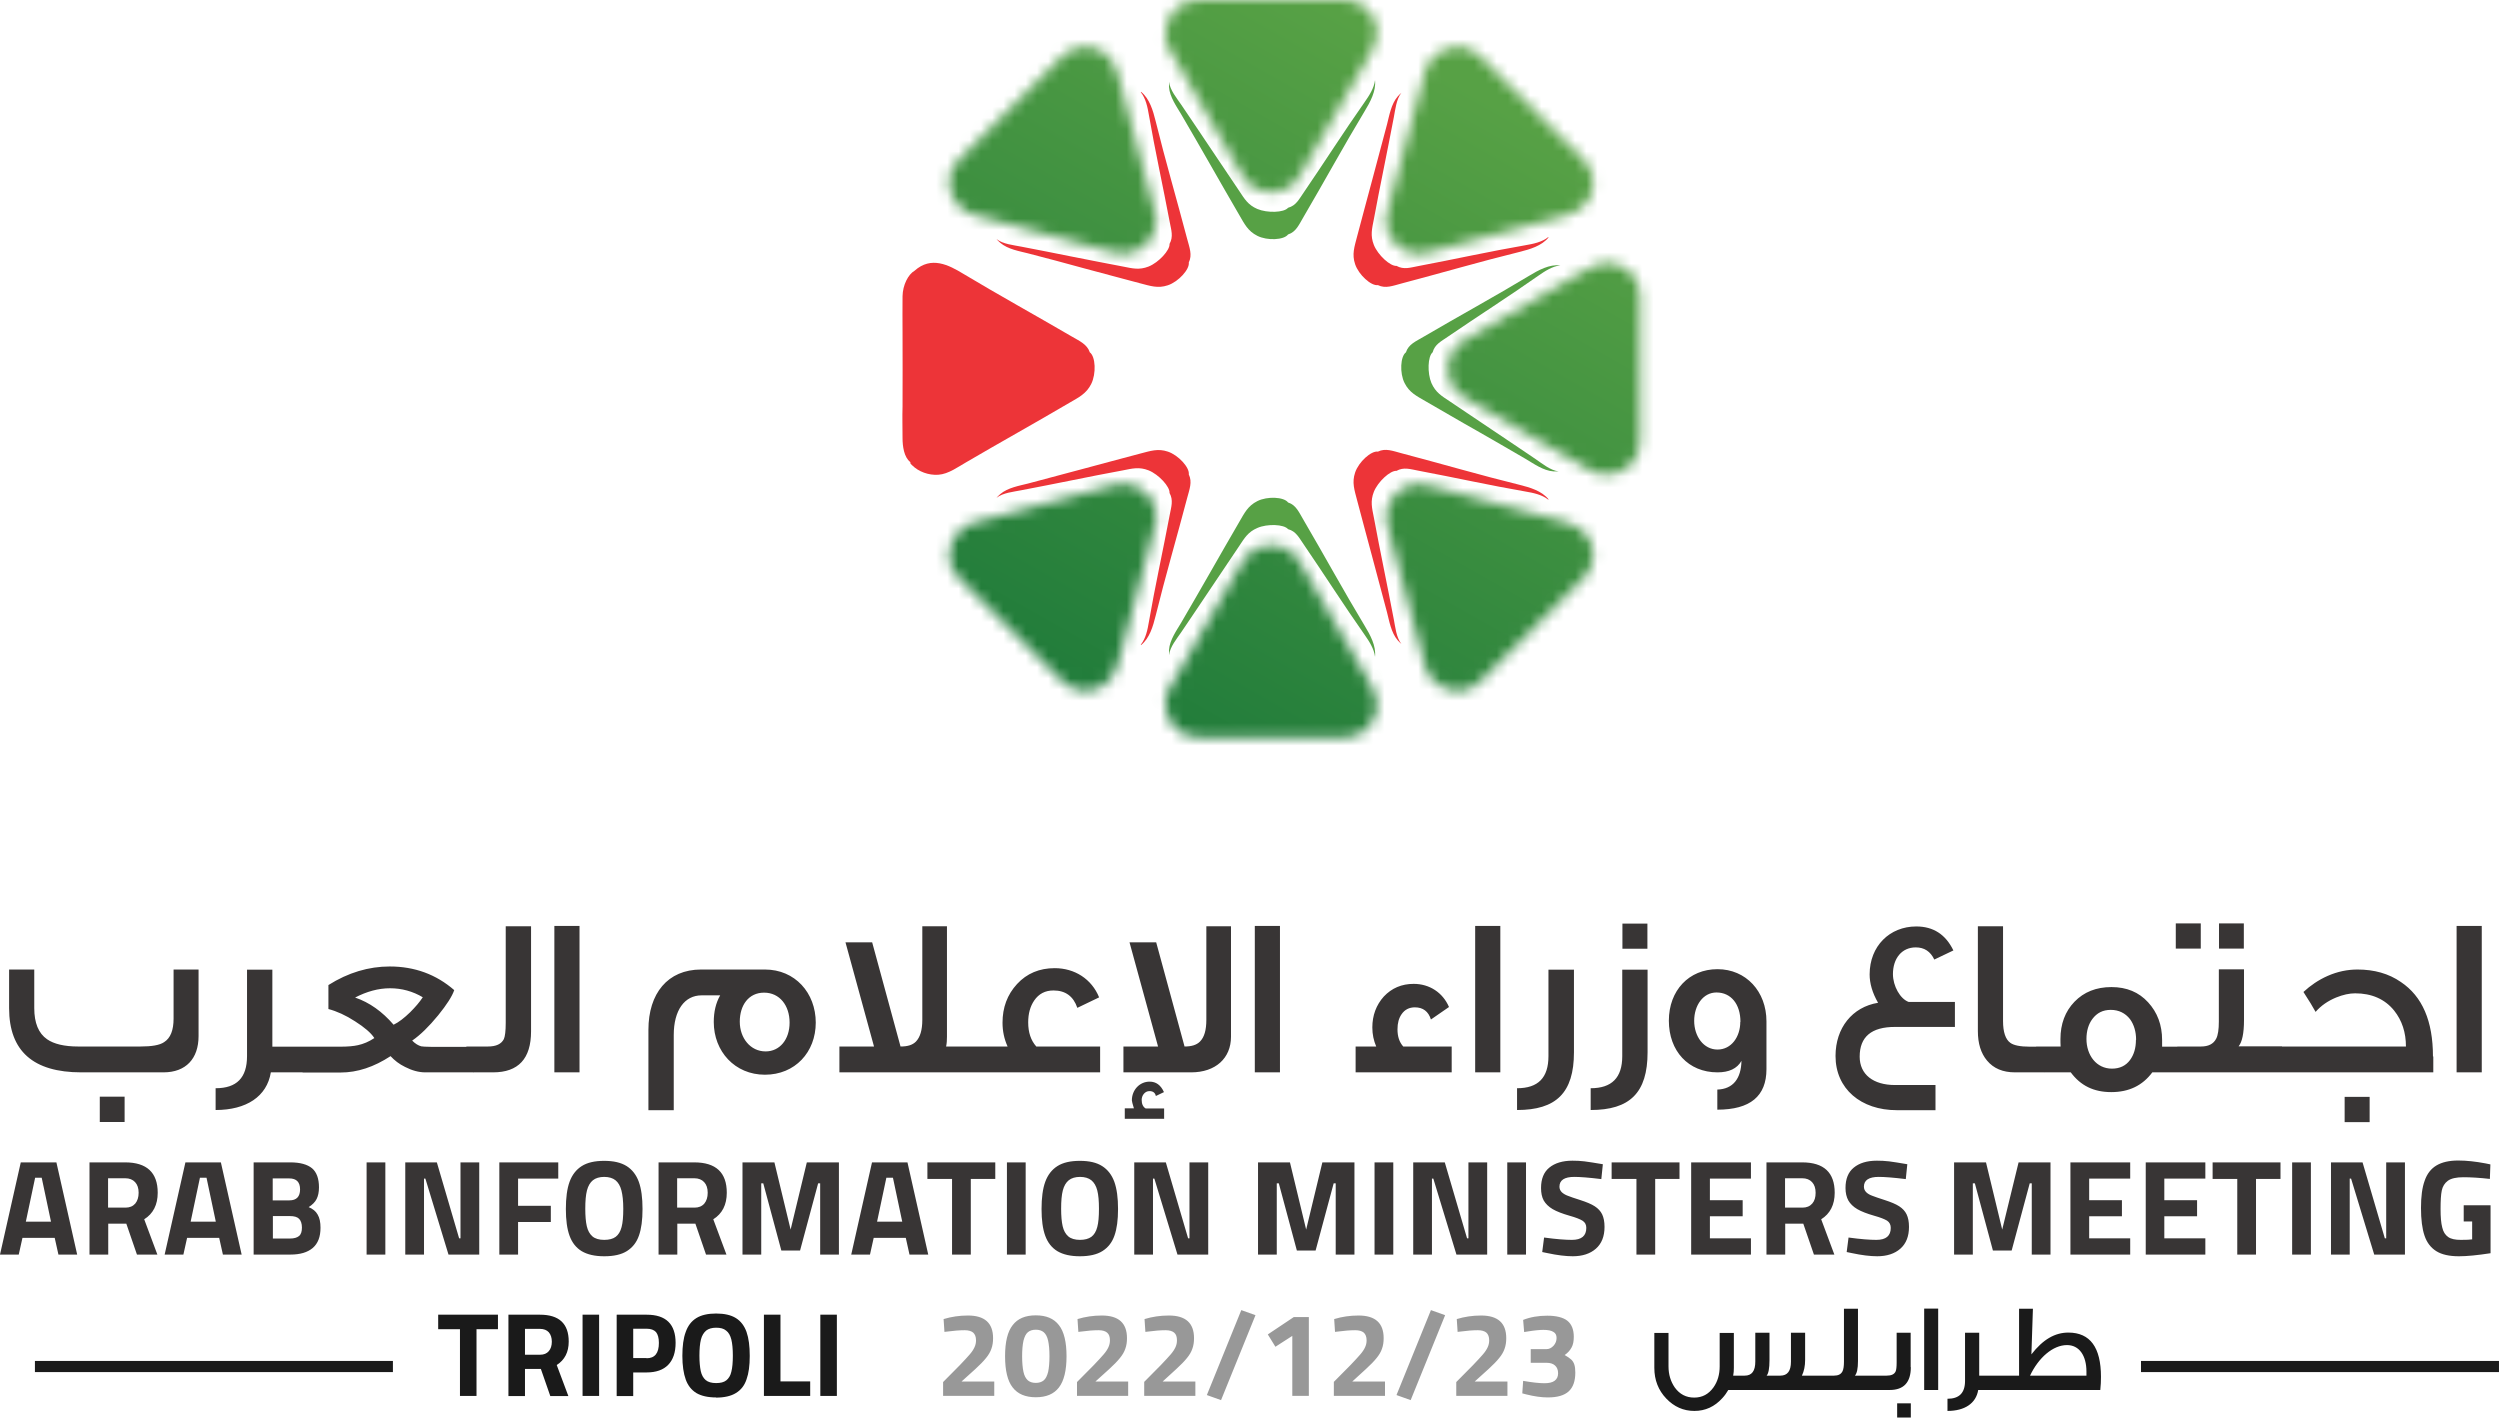
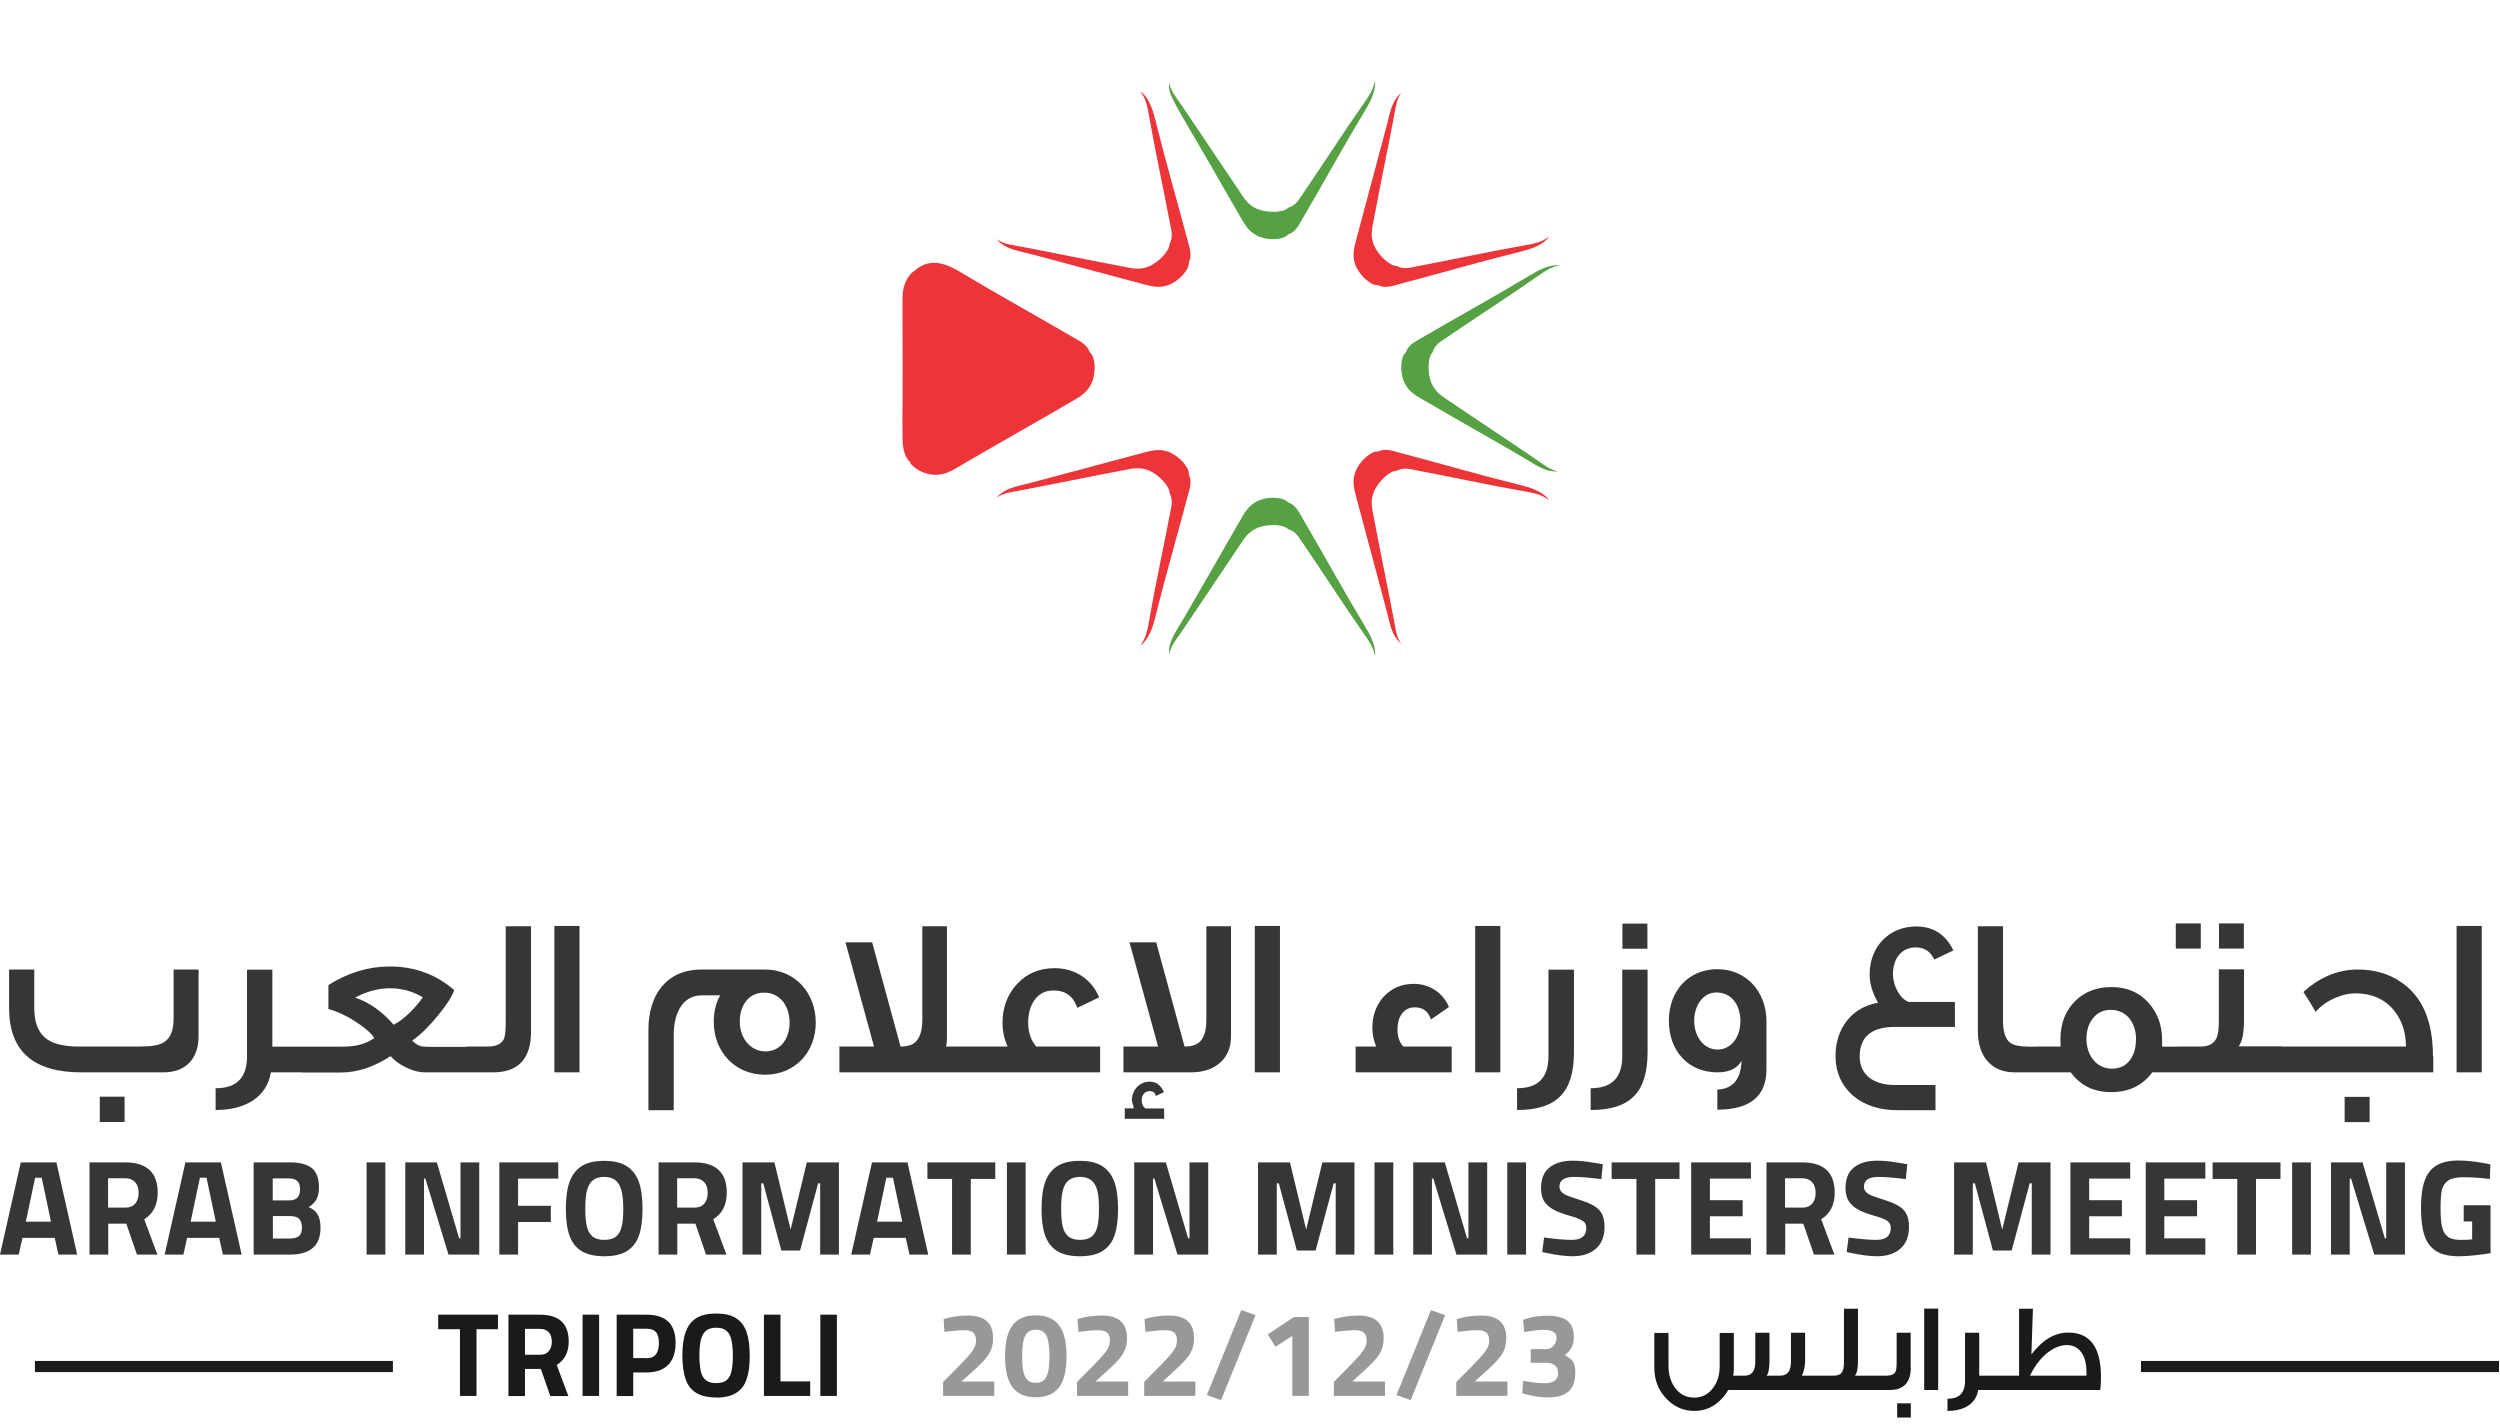
<svg xmlns="http://www.w3.org/2000/svg" width="223" height="127" viewBox="0 0 223 127" fill="none">
  <path d="M221.373 95.654H219.129V82.595H221.373V95.654ZM217.05 94.238V95.654H202.831V93.349H214.61C214.61 92.099 214.264 91.03 213.556 90.141C212.727 89.117 211.552 88.605 210.076 88.605C209.564 88.605 209.007 88.725 208.374 88.981C207.651 89.282 207.033 89.704 206.551 90.261C206.326 89.84 205.964 89.252 205.467 88.484C206.1 87.897 206.808 87.415 207.621 87.053C208.51 86.662 209.398 86.481 210.287 86.481C211.778 86.481 213.074 86.842 214.158 87.595C216.071 88.876 217.02 91.075 217.02 94.238M211.372 100.097H209.142V97.838H211.372V100.097ZM203.554 95.654H194.215V93.349H196.324C196.987 93.349 197.439 93.123 197.68 92.656C197.845 92.355 197.921 91.828 197.921 91.12V86.466H200.165V90.984C200.165 92.174 199.999 92.943 199.683 93.334H203.554V95.639V95.654ZM200.15 84.613H197.936V82.369H200.15V84.613ZM196.309 84.613H194.08V82.369H196.309V84.613ZM190.54 92.747C190.54 92.039 190.359 91.406 189.998 90.909C189.576 90.367 188.989 90.081 188.281 90.081C187.573 90.081 187.045 90.352 186.639 90.894C186.292 91.361 186.112 91.963 186.112 92.671C186.112 94.132 187 95.323 188.386 95.323C189.079 95.323 189.621 95.066 189.998 94.554C190.344 94.087 190.525 93.485 190.525 92.762M194.878 95.654H191.986C191.112 96.829 189.907 97.416 188.326 97.416C186.744 97.416 185.584 96.829 184.711 95.654H181.623V93.349H183.807C183.792 93.123 183.792 92.912 183.792 92.686C183.792 91.331 184.214 90.216 185.042 89.358C185.886 88.484 186.985 88.047 188.341 88.047C189.696 88.047 190.781 88.499 191.609 89.403C192.438 90.307 192.86 91.421 192.86 92.777V93.364H194.878V95.669V95.654ZM182.391 95.654H179.74C178.656 95.654 177.827 95.307 177.24 94.6C176.698 93.952 176.426 93.078 176.426 91.979V82.625H178.671V91.075C178.671 92.069 178.897 92.717 179.318 93.018C179.62 93.244 180.207 93.364 181.051 93.364H182.376V95.669L182.391 95.654ZM174.363 91.602H169.031C166.922 91.602 165.883 92.491 165.883 94.253C165.883 95.835 167.088 96.784 169.031 96.784H172.646V99.028H169.196C166.003 99.028 163.729 97.13 163.729 94.193C163.729 91.692 165.22 89.825 167.524 89.448C167.012 88.559 166.771 87.716 166.771 86.918C166.771 84.387 168.564 82.64 170.929 82.64C172.45 82.64 173.549 83.348 174.242 84.779L172.54 85.592C172.194 84.869 171.652 84.507 170.883 84.507C169.633 84.507 168.85 85.502 168.85 86.887C168.85 87.957 169.498 89.102 170.251 89.373H174.378V91.617L174.363 91.602ZM155.248 91.15C155.248 89.569 154.405 88.529 153.11 88.529C151.92 88.529 151.121 89.674 151.121 91.06C151.121 92.445 151.965 93.62 153.2 93.62C154.435 93.62 155.233 92.491 155.233 91.15M157.568 95.368C157.568 97.778 156.122 98.983 153.185 98.983V97.19C154.601 97.145 155.309 96.196 155.339 94.63C154.947 95.323 154.224 95.654 153.2 95.654C150.594 95.654 148.862 93.741 148.862 91.045C148.862 88.349 150.654 86.451 153.2 86.451C155.745 86.451 157.568 88.439 157.568 91.105V95.368ZM146.964 86.481V93.861C146.964 97.492 145.367 99.013 141.888 99.013V97.07C143.771 97.07 144.705 96.136 144.705 94.208V86.496H146.964V86.481ZM146.949 84.628H144.72V82.384H146.949V84.628ZM140.397 86.481V93.861C140.397 97.492 138.8 99.013 135.321 99.013V97.07C137.203 97.07 138.122 96.136 138.122 94.208V86.496H140.382L140.397 86.481ZM133.829 95.654H131.585V82.595H133.829V95.654ZM129.491 95.654H120.921V93.349H122.758C122.533 92.822 122.412 92.265 122.412 91.647C122.412 90.578 122.758 89.644 123.436 88.891C124.144 88.138 125.033 87.761 126.102 87.761C127.503 87.761 128.693 88.529 129.25 89.825L127.639 90.939C127.413 90.216 126.931 89.855 126.208 89.855C125.711 89.855 125.304 90.051 125.018 90.472C124.777 90.819 124.656 91.256 124.656 91.813C124.656 92.461 124.822 92.958 125.169 93.349H129.491V95.654ZM114.173 95.654H111.929V82.595H114.173V95.654ZM103.825 99.796H100.33V98.862H101.144C101.023 98.471 100.963 98.23 100.963 98.154C100.963 97.205 101.671 96.482 102.545 96.482C103.117 96.482 103.539 96.784 103.825 97.416L103.102 97.763C103.042 97.461 102.831 97.326 102.529 97.326C102.123 97.326 101.837 97.717 101.837 98.109C101.837 98.471 101.957 98.742 102.198 98.877H103.84V99.811L103.825 99.796ZM109.805 82.625V92.476C109.805 94.389 108.434 95.654 106.25 95.654H100.21V93.349H103.298L100.752 84.056H103.132L105.662 93.349C106.28 93.349 106.732 93.214 107.033 92.912C107.425 92.521 107.606 91.888 107.606 90.969V82.625H109.805ZM98.131 95.654H86.94V93.349H89.877C89.576 92.686 89.425 91.979 89.425 91.225C89.425 89.87 89.847 88.725 90.72 87.776C91.594 86.827 92.724 86.36 94.079 86.36C95.857 86.36 97.378 87.324 98.041 88.966L96.098 89.9C95.751 88.876 95.043 88.349 93.974 88.349C93.221 88.349 92.663 88.65 92.257 89.237C91.895 89.764 91.715 90.412 91.715 91.195C91.715 92.099 91.956 92.807 92.438 93.349H98.131V95.654ZM87.542 95.654H74.875V93.349H77.962L75.417 84.056H77.797L80.327 93.349C80.96 93.349 81.397 93.214 81.698 92.912C82.075 92.521 82.27 91.888 82.27 90.969V82.625H84.469V92.476C84.469 92.777 84.454 93.063 84.394 93.349H87.542V95.654ZM70.431 91.21C70.431 89.689 69.543 88.544 68.157 88.544C66.771 88.544 65.988 89.674 65.988 91.135C65.988 92.596 66.937 93.786 68.292 93.786C69.558 93.786 70.431 92.717 70.431 91.225M72.766 91.21C72.766 93.861 70.913 95.865 68.232 95.865C65.551 95.865 63.668 93.786 63.668 91.165C63.668 90.261 63.849 89.463 64.24 88.785H62.584C61.062 88.785 60.098 90.111 60.098 92.325V99.028H57.839V91.858C57.839 88.62 59.556 86.481 62.538 86.481H68.232C70.913 86.481 72.766 88.559 72.766 91.225M51.693 95.654H49.449V82.595H51.693V95.654ZM47.37 91.994C47.37 94.434 46.241 95.654 43.981 95.654H41.601V93.349H43.514C44.267 93.349 44.719 93.123 44.945 92.686C45.051 92.445 45.111 91.963 45.111 91.225V82.625H47.37V91.994ZM37.73 88.966C36.827 88.424 35.833 88.153 34.793 88.153C33.754 88.153 32.715 88.439 31.675 88.981C32.956 89.418 34.1 90.231 35.109 91.406C35.576 91.18 36.058 90.804 36.586 90.292C37.053 89.825 37.429 89.388 37.715 88.951M42.234 95.654H37.926C37.354 95.654 36.751 95.488 36.134 95.172C35.606 94.916 35.185 94.584 34.838 94.208C33.362 95.172 31.886 95.669 30.38 95.669H26.991V93.364H30.35C31.012 93.364 31.54 93.319 31.931 93.229C32.413 93.123 32.895 92.927 33.392 92.596C33.091 92.129 32.504 91.632 31.675 91.105C30.847 90.563 30.033 90.201 29.295 90.005V87.867C31.058 86.752 32.895 86.21 34.763 86.21C36.992 86.21 38.905 86.918 40.517 88.318C40.336 88.861 39.854 89.614 39.086 90.563C38.258 91.572 37.489 92.325 36.766 92.822C37.053 93.108 37.309 93.259 37.58 93.334C37.685 93.349 37.986 93.379 38.468 93.379H42.264V95.684L42.234 95.654ZM27.774 95.654H24.159C23.812 97.808 21.975 99.013 19.233 99.013V97.07C21.116 97.07 22.035 96.136 22.035 94.208V86.496H24.294V93.364H27.774V95.669V95.654ZM11.115 100.082H8.901V97.823H11.115V100.082ZM17.712 86.481V92.415C17.712 94.434 16.582 95.654 14.579 95.654H7.244C2.966 95.654 0.812 93.756 0.812 89.93V86.481H3.056V89.93C3.056 91.24 3.433 92.174 4.201 92.702C4.804 93.123 5.737 93.349 6.973 93.349H12.516C13.54 93.349 14.248 93.229 14.639 92.958C15.212 92.596 15.483 91.888 15.483 90.864V86.481H17.697H17.712Z" fill="#383535" />
  <path d="M219.326 112.059C218.482 112.059 217.805 111.908 217.323 111.607C216.841 111.305 216.479 110.854 216.268 110.221C216.057 109.603 215.952 108.775 215.952 107.751C215.952 106.726 216.057 105.928 216.283 105.311C216.494 104.693 216.856 104.241 217.338 103.955C217.82 103.669 218.467 103.518 219.266 103.518C220.019 103.518 220.832 103.608 221.706 103.774L222.143 103.864L222.097 105.16C221.164 105.054 220.365 105.009 219.733 105.009C219.1 105.009 218.633 105.115 218.347 105.326C218.061 105.536 217.88 105.838 217.805 106.199C217.729 106.561 217.699 107.118 217.699 107.841C217.699 108.564 217.744 109.106 217.85 109.498C217.94 109.89 218.121 110.161 218.377 110.341C218.633 110.522 219.01 110.597 219.507 110.597C220.004 110.597 220.32 110.582 220.516 110.552V108.956H219.763V107.51H222.158V111.787C220.983 111.968 220.049 112.059 219.356 112.059M214.521 103.684V111.908H211.78L209.716 105.13H209.595V111.908H207.924V103.684H210.74L212.728 110.462H212.849V103.684H214.521ZM204.459 103.684H206.131V111.908H204.459V103.684ZM199.564 105.16H197.365V103.684H203.42V105.16H201.236V111.908H199.564V105.16ZM193.057 105.13V107.058H195.979V108.489H193.057V110.462H196.717V111.908H191.4V103.684H196.717V105.13H193.057ZM186.354 105.13V107.058H189.276V108.489H186.354V110.462H190.014V111.908H184.682V103.684H190.014V105.13H186.354ZM182.905 103.684V111.908H181.233V105.551H181.052L179.44 111.546H177.768L176.157 105.551H175.976V111.908H174.304V103.684H177.151L178.597 109.679L180.058 103.684H182.905ZM167.466 112.059C166.833 112.059 166.065 111.968 165.161 111.772L164.724 111.682L164.89 110.387C165.974 110.537 166.803 110.597 167.375 110.597C168.234 110.597 168.655 110.236 168.655 109.528C168.655 109.242 168.55 109.031 168.324 108.88C168.098 108.745 167.722 108.594 167.179 108.444C166.547 108.263 166.035 108.067 165.673 107.856C165.312 107.645 165.04 107.374 164.875 107.088C164.709 106.787 164.619 106.41 164.619 105.973C164.619 105.16 164.86 104.557 165.357 104.151C165.854 103.744 166.532 103.533 167.42 103.533C167.767 103.533 168.128 103.548 168.505 103.593C168.881 103.639 169.424 103.729 170.132 103.849L169.996 105.175C168.896 105.039 168.083 104.979 167.586 104.979C166.712 104.979 166.261 105.265 166.261 105.853C166.261 106.049 166.336 106.214 166.471 106.35C166.607 106.485 166.803 106.591 167.014 106.666C167.24 106.757 167.601 106.877 168.113 107.043C168.671 107.223 169.107 107.404 169.409 107.6C169.71 107.796 169.936 108.037 170.071 108.323C170.207 108.609 170.282 108.971 170.282 109.438C170.282 110.281 170.026 110.929 169.514 111.381C169.002 111.833 168.309 112.059 167.435 112.059M160.778 107.721C161.154 107.721 161.44 107.6 161.651 107.359C161.862 107.118 161.953 106.802 161.953 106.395C161.953 105.988 161.847 105.672 161.636 105.446C161.425 105.22 161.139 105.1 160.748 105.1H159.226V107.721H160.778ZM157.554 103.684H160.748C162.691 103.684 163.655 104.588 163.655 106.395C163.655 107.464 163.248 108.263 162.45 108.76L163.625 111.908H161.802L160.853 109.151H159.241V111.908H157.569V103.684H157.554ZM152.523 105.13V107.058H155.446V108.489H152.523V110.462H156.184V111.908H150.852V103.684H156.184V105.13H152.523ZM145.956 105.16H143.757V103.684H149.812V105.16H147.643V111.908H145.971V105.16H145.956ZM140.308 112.059C139.675 112.059 138.907 111.968 138.003 111.772L137.566 111.682L137.732 110.387C138.817 110.537 139.645 110.597 140.217 110.597C141.076 110.597 141.498 110.236 141.498 109.528C141.498 109.242 141.392 109.031 141.151 108.88C140.925 108.745 140.549 108.594 140.006 108.444C139.374 108.263 138.862 108.067 138.5 107.856C138.139 107.645 137.868 107.374 137.702 107.088C137.536 106.787 137.461 106.41 137.461 105.973C137.461 105.16 137.702 104.557 138.199 104.151C138.696 103.744 139.389 103.533 140.263 103.533C140.609 103.533 140.97 103.548 141.332 103.593C141.709 103.639 142.251 103.729 142.974 103.849L142.838 105.175C141.739 105.039 140.925 104.979 140.428 104.979C139.555 104.979 139.103 105.265 139.103 105.853C139.103 106.049 139.178 106.214 139.314 106.35C139.464 106.485 139.645 106.591 139.856 106.666C140.067 106.757 140.443 106.877 140.955 107.043C141.513 107.223 141.95 107.404 142.251 107.6C142.552 107.796 142.778 108.037 142.914 108.323C143.049 108.609 143.124 108.971 143.124 109.438C143.124 110.281 142.868 110.929 142.356 111.381C141.844 111.833 141.151 112.059 140.278 112.059M134.448 103.684H136.12V111.908H134.448V103.684ZM132.656 103.684V111.908H129.915L127.851 105.13H127.73V111.908H126.059V103.684H128.875L130.863 110.462H130.984V103.684H132.656ZM122.609 103.684H124.281V111.908H122.609V103.684ZM120.817 103.684V111.908H119.145V105.551H118.964L117.352 111.546H115.68L114.069 105.551H113.888V111.908H112.216V103.684H115.063L116.509 109.679L117.955 103.684H120.802H120.817ZM107.773 103.684V111.908H105.031L102.968 105.13H102.847V111.908H101.175V103.684H103.992L105.98 110.462H106.101V103.684H107.773ZM96.325 110.597C96.762 110.597 97.093 110.507 97.349 110.326C97.59 110.146 97.771 109.859 97.876 109.453C97.982 109.061 98.027 108.519 98.027 107.826C98.027 107.133 97.982 106.591 97.876 106.184C97.771 105.777 97.59 105.476 97.349 105.28C97.108 105.085 96.762 104.979 96.34 104.979C95.918 104.979 95.572 105.085 95.331 105.28C95.09 105.476 94.909 105.777 94.804 106.184C94.698 106.591 94.653 107.133 94.653 107.826C94.653 108.459 94.698 108.986 94.789 109.377C94.879 109.769 95.045 110.07 95.286 110.281C95.527 110.492 95.888 110.597 96.34 110.597M96.325 112.059C95.497 112.059 94.834 111.908 94.322 111.607C93.825 111.305 93.463 110.854 93.237 110.236C93.011 109.618 92.906 108.82 92.906 107.841C92.906 106.862 93.011 106.034 93.237 105.416C93.463 104.798 93.825 104.331 94.322 104.015C94.819 103.699 95.482 103.548 96.325 103.548C97.169 103.548 97.816 103.699 98.313 104.015C98.81 104.331 99.172 104.798 99.398 105.416C99.624 106.049 99.729 106.847 99.729 107.841C99.729 108.835 99.624 109.603 99.413 110.206C99.202 110.823 98.841 111.275 98.343 111.592C97.846 111.908 97.169 112.059 96.325 112.059ZM89.818 103.684H91.49V111.908H89.818V103.684ZM84.923 105.16H82.724V103.684H88.779V105.16H86.595V111.908H84.923V105.16ZM79.651 105.054H79.063L78.235 108.971H80.479L79.651 105.054ZM80.811 110.417H77.934L77.602 111.908H75.93L77.783 103.684H80.946L82.799 111.908H81.127L80.796 110.417H80.811ZM74.831 103.684V111.908H73.159V105.551H72.978L71.366 111.546H69.695L68.083 105.551H67.902V111.908H66.23V103.684H69.077L70.523 109.679L71.969 103.684H74.816H74.831ZM61.952 107.721C62.329 107.721 62.615 107.6 62.826 107.359C63.022 107.118 63.127 106.802 63.127 106.395C63.127 105.988 63.022 105.672 62.811 105.446C62.6 105.22 62.314 105.1 61.922 105.1H60.401V107.721H61.952ZM58.729 103.684H61.922C63.865 103.684 64.829 104.588 64.829 106.395C64.829 107.464 64.423 108.263 63.624 108.76L64.799 111.908H62.977L62.028 109.151H60.416V111.908H58.744V103.684H58.729ZM53.894 110.597C54.331 110.597 54.677 110.507 54.918 110.326C55.159 110.146 55.34 109.859 55.445 109.453C55.551 109.061 55.596 108.519 55.596 107.826C55.596 107.133 55.536 106.591 55.43 106.184C55.325 105.777 55.144 105.476 54.903 105.28C54.662 105.085 54.316 104.979 53.894 104.979C53.472 104.979 53.126 105.085 52.885 105.28C52.644 105.476 52.463 105.777 52.358 106.184C52.252 106.591 52.207 107.133 52.207 107.826C52.207 108.459 52.252 108.986 52.342 109.377C52.433 109.769 52.599 110.07 52.84 110.281C53.081 110.492 53.442 110.597 53.894 110.597ZM53.894 112.059C53.065 112.059 52.403 111.908 51.891 111.607C51.393 111.305 51.032 110.854 50.806 110.236C50.58 109.618 50.475 108.82 50.475 107.841C50.475 106.862 50.58 106.034 50.806 105.416C51.032 104.798 51.393 104.331 51.891 104.015C52.388 103.699 53.05 103.548 53.894 103.548C54.737 103.548 55.385 103.699 55.897 104.015C56.394 104.331 56.756 104.798 56.982 105.416C57.208 106.049 57.313 106.847 57.313 107.841C57.313 108.835 57.208 109.603 56.997 110.206C56.786 110.823 56.424 111.275 55.927 111.592C55.43 111.908 54.752 112.059 53.909 112.059M46.212 105.13V107.555H49.134V109.001H46.212V111.908H44.54V103.684H49.797V105.13H46.212ZM42.748 103.684V111.908H40.006L37.943 105.13H37.822V111.908H36.15V103.684H38.967L40.955 110.462H41.076V103.684H42.748ZM32.701 103.684H34.373V111.908H32.701V103.684ZM25.862 110.477C26.224 110.477 26.495 110.402 26.676 110.251C26.857 110.1 26.932 109.844 26.932 109.498C26.932 109.151 26.841 108.88 26.676 108.715C26.51 108.549 26.239 108.474 25.862 108.474H24.341V110.477H25.862ZM25.817 107.073C26.45 107.073 26.766 106.741 26.766 106.094C26.766 105.446 26.45 105.115 25.802 105.115H24.326V107.073H25.817ZM22.669 103.684H25.892C26.766 103.684 27.414 103.864 27.836 104.211C28.242 104.557 28.453 105.13 28.453 105.913C28.453 106.335 28.378 106.681 28.242 106.952C28.107 107.223 27.866 107.464 27.534 107.675C27.896 107.826 28.167 108.037 28.333 108.338C28.513 108.639 28.589 109.031 28.589 109.513C28.589 110.326 28.363 110.914 27.896 111.32C27.429 111.712 26.781 111.908 25.908 111.908H22.624V103.684H22.669ZM18.422 105.054H17.834L17.006 108.971H19.25L18.422 105.054ZM19.566 110.417H16.689L16.358 111.908H14.686L16.539 103.684H19.702L21.555 111.908H19.883L19.551 110.417H19.566ZM11.191 107.721C11.568 107.721 11.854 107.6 12.065 107.359C12.261 107.118 12.366 106.802 12.366 106.395C12.366 105.988 12.261 105.672 12.05 105.446C11.839 105.22 11.553 105.1 11.161 105.1H9.64V107.721H11.191ZM7.968 103.684H11.161C13.089 103.684 14.068 104.588 14.068 106.395C14.068 107.464 13.662 108.263 12.863 108.76L14.038 111.908H12.216L11.267 109.151H9.655V111.908H7.983V103.684H7.968ZM3.72 105.054H3.133L2.305 108.971H4.549L3.72 105.054ZM4.88 110.417H2.003L1.672 111.908H0L1.853 103.684H5.031L6.884 111.908H5.212L4.88 110.417Z" fill="#383535" />
  <path d="M186.111 122.707V122.345C186.111 120.914 185.463 119.981 184.379 119.981C183.114 119.981 181.833 121.11 181.08 122.707H186.111ZM187.346 123.987H178.037V122.707H180.101V116.742H181.336L181.201 120.809C182.24 119.468 183.309 118.866 184.499 118.866C186.442 118.866 187.406 120.191 187.406 122.812C187.406 123.189 187.391 123.565 187.346 123.987ZM178.459 123.987H176.456C176.26 125.192 175.236 125.855 173.715 125.855V124.77C174.754 124.77 175.281 124.258 175.281 123.174V118.881H176.546V122.707H178.474V123.987H178.459ZM172.886 123.987H171.636V116.727H172.886V123.987ZM170.446 126.442H169.226V125.177H170.446V126.442ZM170.446 121.954C170.446 123.309 169.813 123.987 168.563 123.987H167.343V122.707H168.292C168.714 122.707 168.97 122.586 169.09 122.33C169.151 122.195 169.181 121.924 169.181 121.517V118.881H170.431V121.954H170.446ZM167.569 123.987H162.418V122.707H163.592C163.969 122.707 164.21 122.586 164.346 122.33C164.436 122.165 164.481 121.863 164.481 121.472V116.742H165.731V121.412C165.731 122.074 165.641 122.496 165.46 122.707H167.569V123.987ZM162.689 123.987H154.163C154.013 124.243 153.847 124.484 153.636 124.71C152.943 125.478 152.115 125.855 151.136 125.855C150.157 125.855 149.328 125.478 148.635 124.755C147.927 124.017 147.566 123.099 147.566 122.014V118.896H148.831V121.878C148.831 122.617 149.027 123.234 149.388 123.761C149.825 124.364 150.398 124.665 151.121 124.665C151.844 124.665 152.401 124.364 152.838 123.761C153.214 123.234 153.395 122.601 153.395 121.878V118.896H154.66V122.014C154.66 122.255 154.645 122.481 154.6 122.707H155.624C156.272 122.707 156.573 122.285 156.573 121.457V118.881H157.839V121.336C157.839 122.059 157.748 122.526 157.583 122.707H158.803C159.45 122.707 159.752 122.285 159.752 121.472V118.881H161.017V121.306C161.017 121.833 160.926 122.3 160.731 122.707H162.644V123.987H162.689Z" fill="#1A1A1A" />
  <path d="M73.173 117.271H74.649V124.516H73.173V117.271ZM72.269 123.221V124.516H68.142V117.271H69.618V123.221H72.269ZM63.879 123.371C64.271 123.371 64.572 123.296 64.783 123.13C64.994 122.965 65.159 122.709 65.235 122.362C65.325 122.016 65.37 121.534 65.37 120.931C65.37 120.329 65.325 119.847 65.235 119.485C65.144 119.124 64.994 118.853 64.768 118.687C64.557 118.506 64.256 118.431 63.879 118.431C63.503 118.431 63.201 118.521 62.99 118.687C62.78 118.868 62.614 119.124 62.523 119.485C62.433 119.847 62.388 120.329 62.388 120.931C62.388 121.488 62.433 121.94 62.508 122.302C62.584 122.648 62.734 122.919 62.945 123.1C63.156 123.281 63.472 123.371 63.879 123.371ZM63.879 124.652C63.141 124.652 62.554 124.516 62.117 124.26C61.68 123.989 61.364 123.597 61.168 123.055C60.972 122.513 60.867 121.805 60.867 120.946C60.867 120.088 60.957 119.365 61.168 118.807C61.364 118.25 61.68 117.843 62.117 117.572C62.554 117.301 63.141 117.166 63.879 117.166C64.617 117.166 65.205 117.301 65.641 117.572C66.078 117.843 66.395 118.265 66.59 118.807C66.786 119.365 66.877 120.073 66.877 120.946C66.877 121.82 66.786 122.498 66.59 123.04C66.41 123.582 66.093 123.989 65.641 124.26C65.205 124.531 64.602 124.667 63.864 124.667M57.673 121.157C58.411 121.157 58.773 120.705 58.773 119.786C58.773 119.35 58.683 119.033 58.517 118.822C58.336 118.627 58.065 118.521 57.673 118.521H56.483V121.142H57.673V121.157ZM55.022 117.271H57.688C59.406 117.271 60.264 118.114 60.264 119.786C60.264 120.645 60.038 121.293 59.601 121.745C59.165 122.196 58.517 122.422 57.673 122.422H56.483V124.531H55.007V117.286L55.022 117.271ZM51.965 117.271H53.441V124.516H51.965V117.271ZM48.184 120.841C48.515 120.841 48.771 120.735 48.952 120.524C49.133 120.314 49.223 120.027 49.223 119.681C49.223 119.335 49.133 119.048 48.952 118.837C48.771 118.642 48.515 118.536 48.169 118.536H46.828V120.841H48.199H48.184ZM45.352 117.271H48.169C49.871 117.271 50.73 118.069 50.73 119.666C50.73 120.615 50.368 121.308 49.66 121.76L50.699 124.531H49.088L48.244 122.106H46.828V124.531H45.352V117.286V117.271ZM41.029 118.566H39.086V117.271H44.418V118.566H42.505V124.516H41.029V118.566Z" fill="#1A1A1A" />
  <path d="M138.048 124.65C137.49 124.65 136.858 124.559 136.135 124.379L135.788 124.288L135.864 123.174C136.647 123.309 137.28 123.384 137.762 123.384C138.183 123.384 138.485 123.309 138.68 123.158C138.876 123.008 138.982 122.797 138.982 122.496C138.982 122.194 138.891 121.969 138.71 121.803C138.53 121.637 138.274 121.562 137.957 121.562H136.541V120.342H137.957C138.183 120.342 138.394 120.236 138.575 120.041C138.756 119.845 138.846 119.604 138.846 119.348C138.846 119.092 138.756 118.911 138.56 118.805C138.379 118.685 138.078 118.625 137.671 118.625C137.34 118.625 136.858 118.67 136.225 118.775L135.954 118.82L135.864 117.736C136.511 117.48 137.234 117.359 138.018 117.359C138.801 117.359 139.433 117.51 139.81 117.811C140.187 118.113 140.382 118.595 140.382 119.242C140.382 119.634 140.322 119.95 140.187 120.191C140.051 120.447 139.855 120.673 139.569 120.869C139.81 121.005 140.006 121.14 140.141 121.261C140.277 121.381 140.367 121.532 140.428 121.712C140.488 121.893 140.518 122.134 140.518 122.435C140.518 123.189 140.322 123.746 139.931 124.107C139.539 124.469 138.921 124.65 138.078 124.65M129.899 123.279L131.405 121.758C131.797 121.351 132.083 121.035 132.279 120.809C132.475 120.583 132.61 120.372 132.701 120.176C132.791 119.98 132.836 119.784 132.836 119.559C132.836 119.242 132.746 119.016 132.58 118.866C132.414 118.73 132.158 118.655 131.827 118.655C131.36 118.655 130.833 118.7 130.275 118.775L130.019 118.805L129.944 117.661C130.637 117.45 131.36 117.344 132.113 117.344C133.604 117.344 134.357 118.007 134.357 119.363C134.357 119.724 134.312 120.025 134.207 120.312C134.116 120.583 133.951 120.869 133.725 121.14C133.499 121.426 133.183 121.743 132.776 122.119L131.541 123.234H134.463V124.514H129.899V123.264V123.279ZM124.567 124.439L127.64 116.862L128.905 117.314L125.832 124.891L124.567 124.439ZM118.963 123.279L120.47 121.758C120.861 121.351 121.148 121.035 121.343 120.809C121.539 120.583 121.675 120.372 121.765 120.176C121.855 119.98 121.901 119.784 121.901 119.559C121.901 119.242 121.81 119.016 121.645 118.866C121.479 118.73 121.223 118.655 120.891 118.655C120.425 118.655 119.897 118.7 119.34 118.775L119.084 118.805L119.009 117.661C119.702 117.45 120.425 117.344 121.178 117.344C122.669 117.344 123.422 118.007 123.422 119.363C123.422 119.724 123.377 120.025 123.271 120.312C123.181 120.583 123.015 120.869 122.789 121.14C122.563 121.426 122.247 121.743 121.84 122.119L120.62 123.234H123.542V124.514H118.979V123.264L118.963 123.279ZM115.288 119.152L113.767 120.131L113.089 119.031L115.409 117.48H116.749V124.514H115.273V119.137L115.288 119.152ZM107.651 124.439L110.724 116.862L111.99 117.314L108.917 124.891L107.651 124.439ZM102.048 123.279L103.554 121.758C103.946 121.351 104.232 121.035 104.428 120.809C104.624 120.583 104.759 120.372 104.85 120.176C104.94 119.98 104.985 119.784 104.985 119.559C104.985 119.242 104.91 119.016 104.729 118.866C104.564 118.73 104.308 118.655 103.976 118.655C103.509 118.655 102.982 118.7 102.425 118.775L102.169 118.805L102.093 117.661C102.786 117.45 103.509 117.344 104.262 117.344C105.754 117.344 106.507 118.007 106.507 119.363C106.507 119.724 106.462 120.025 106.356 120.312C106.266 120.583 106.1 120.869 105.874 121.14C105.648 121.426 105.332 121.743 104.925 122.119L103.705 123.234H106.627V124.514H102.063V123.264L102.048 123.279ZM96.068 123.279L97.575 121.758C97.966 121.351 98.252 121.035 98.448 120.809C98.644 120.583 98.78 120.372 98.87 120.176C98.96 119.98 99.006 119.784 99.006 119.559C99.006 119.242 98.93 119.016 98.749 118.866C98.584 118.73 98.328 118.655 97.996 118.655C97.529 118.655 97.002 118.7 96.445 118.775L96.189 118.805L96.114 117.661C96.806 117.45 97.529 117.344 98.283 117.344C99.774 117.344 100.527 118.007 100.527 119.363C100.527 119.724 100.482 120.025 100.376 120.312C100.286 120.583 100.12 120.869 99.894 121.14C99.668 121.426 99.352 121.743 98.945 122.119L97.71 123.234H100.632V124.514H96.068V123.264V123.279ZM92.393 123.354C92.679 123.354 92.92 123.279 93.101 123.128C93.282 122.978 93.402 122.722 93.493 122.375C93.568 122.029 93.613 121.562 93.613 120.974C93.613 120.387 93.568 119.935 93.493 119.589C93.417 119.242 93.282 118.986 93.101 118.835C92.92 118.685 92.694 118.61 92.393 118.61C92.092 118.61 91.866 118.685 91.685 118.835C91.504 118.986 91.384 119.242 91.294 119.589C91.218 119.935 91.173 120.402 91.173 120.974C91.173 121.547 91.218 122.029 91.294 122.375C91.369 122.722 91.504 122.963 91.685 123.128C91.866 123.279 92.092 123.354 92.393 123.354ZM92.393 124.635C91.474 124.635 90.781 124.348 90.33 123.761C89.878 123.189 89.652 122.255 89.652 120.974C89.652 119.694 89.878 118.775 90.33 118.203C90.781 117.615 91.459 117.329 92.393 117.329C93.327 117.329 94.005 117.615 94.457 118.203C94.909 118.775 95.135 119.709 95.135 120.974C95.135 122.24 94.909 123.174 94.457 123.761C94.005 124.348 93.327 124.635 92.393 124.635ZM84.124 123.279L85.63 121.758C86.022 121.351 86.308 121.035 86.504 120.809C86.7 120.583 86.835 120.372 86.925 120.176C87.016 119.98 87.061 119.784 87.061 119.559C87.061 119.242 86.971 119.016 86.805 118.866C86.639 118.73 86.383 118.655 86.052 118.655C85.585 118.655 85.073 118.7 84.5 118.775L84.244 118.805L84.169 117.661C84.862 117.45 85.585 117.344 86.338 117.344C87.829 117.344 88.582 118.007 88.582 119.363C88.582 119.724 88.537 120.025 88.432 120.312C88.341 120.583 88.176 120.869 87.95 121.14C87.724 121.426 87.407 121.743 87.001 122.119L85.766 123.234H88.688V124.514H84.124V123.264V123.279Z" fill="#989898" />
  <path d="M222.909 121.396H190.977V122.39H222.909V121.396Z" fill="#1A1A1A" />
  <path d="M35.048 121.396H3.115V122.39H35.048V121.396Z" fill="#1A1A1A" />
  <path fill-rule="evenodd" clip-rule="evenodd" d="M139.177 23.671C138.198 23.565 137.234 24.093 136.39 24.605C133.423 26.397 130.064 28.235 127.006 30.027C126.298 30.449 125.636 30.705 125.41 31.428C124.913 31.79 124.837 33.281 125.289 34.169C125.711 35.013 126.344 35.314 127.172 35.796C128.678 36.655 130.139 37.528 131.676 38.387C133.182 39.245 134.628 40.089 136.134 40.963C136.797 41.354 137.671 41.987 138.559 42.047C138.71 42.047 138.876 42.047 139.026 42.047C138.288 41.957 137.55 41.339 136.993 40.963C135.712 40.104 134.462 39.245 133.167 38.387C131.856 37.513 130.591 36.655 129.311 35.796C128.588 35.314 128.061 35.013 127.684 34.169C127.308 33.281 127.353 31.79 127.79 31.428C127.985 30.705 128.558 30.449 129.16 30.027C131.781 28.235 134.658 26.397 137.204 24.605C137.806 24.183 138.484 23.746 139.177 23.671Z" fill="#57A145" />
  <path fill-rule="evenodd" clip-rule="evenodd" d="M122.652 58.587C122.758 57.608 122.23 56.644 121.718 55.801C119.926 52.834 118.088 49.475 116.296 46.417C115.874 45.709 115.618 45.046 114.895 44.82C114.533 44.323 113.042 44.248 112.154 44.7C111.31 45.121 111.009 45.754 110.527 46.583C109.668 48.089 108.795 49.55 107.936 51.086C107.078 52.593 106.234 54.038 105.36 55.545C104.969 56.208 104.336 57.081 104.276 57.97C104.276 58.12 104.276 58.286 104.276 58.437C104.366 57.684 104.984 56.961 105.36 56.403C106.219 55.123 107.078 53.873 107.936 52.578C108.81 51.267 109.668 50.002 110.527 48.721C111.009 47.998 111.31 47.456 112.154 47.095C113.042 46.703 114.533 46.763 114.895 47.2C115.618 47.396 115.874 47.968 116.296 48.571C118.088 51.192 119.926 54.069 121.718 56.614C122.14 57.217 122.577 57.895 122.652 58.587Z" fill="#57A145" />
-   <path fill-rule="evenodd" clip-rule="evenodd" d="M122.652 7.147C122.758 8.126 122.23 9.09 121.718 9.934C119.926 12.901 118.088 16.26 116.296 19.317C115.874 20.026 115.618 20.688 114.895 20.914C114.533 21.411 113.042 21.486 112.154 21.035C111.31 20.613 111.009 19.98 110.527 19.152C109.668 17.646 108.795 16.184 107.936 14.648C107.078 13.142 106.234 11.696 105.36 10.19C104.969 9.527 104.336 8.653 104.276 7.765C104.276 7.614 104.276 7.448 104.276 7.298C104.366 8.051 104.984 8.774 105.36 9.331C106.219 10.611 107.078 11.862 107.936 13.157C108.81 14.467 109.668 15.733 110.527 17.013C111.009 17.736 111.31 18.278 112.154 18.64C113.042 19.016 114.533 18.971 114.895 18.534C115.618 18.338 115.874 17.766 116.296 17.164C118.088 14.543 119.926 11.666 121.718 9.12C122.14 8.518 122.577 7.84 122.652 7.147Z" fill="#57A145" />
+   <path fill-rule="evenodd" clip-rule="evenodd" d="M122.652 7.147C122.758 8.126 122.23 9.09 121.718 9.934C119.926 12.901 118.088 16.26 116.296 19.317C115.874 20.026 115.618 20.688 114.895 20.914C114.533 21.411 113.042 21.486 112.154 21.035C111.31 20.613 111.009 19.98 110.527 19.152C109.668 17.646 108.795 16.184 107.936 14.648C104.969 9.527 104.336 8.653 104.276 7.765C104.276 7.614 104.276 7.448 104.276 7.298C104.366 8.051 104.984 8.774 105.36 9.331C106.219 10.611 107.078 11.862 107.936 13.157C108.81 14.467 109.668 15.733 110.527 17.013C111.009 17.736 111.31 18.278 112.154 18.64C113.042 19.016 114.533 18.971 114.895 18.534C115.618 18.338 115.874 17.766 116.296 17.164C118.088 14.543 119.926 11.666 121.718 9.12C122.14 8.518 122.577 7.84 122.652 7.147Z" fill="#57A145" />
  <path fill-rule="evenodd" clip-rule="evenodd" d="M138.138 44.547C137.521 43.779 136.466 43.477 135.502 43.236C132.128 42.408 128.468 41.338 125.034 40.435C124.235 40.224 123.588 39.953 122.91 40.284C122.307 40.194 121.193 41.203 120.876 42.152C120.575 43.041 120.816 43.703 121.057 44.637C121.509 46.309 121.931 47.951 122.398 49.653C122.85 51.325 123.286 52.952 123.723 54.624C123.919 55.377 124.085 56.431 124.672 57.109C124.778 57.229 124.883 57.335 125.004 57.44C124.537 56.853 124.461 55.904 124.326 55.241C124.024 53.72 123.753 52.244 123.437 50.722C123.121 49.186 122.835 47.68 122.548 46.158C122.383 45.315 122.217 44.712 122.548 43.869C122.91 42.965 124.009 41.956 124.567 42.001C125.214 41.64 125.802 41.85 126.525 41.986C129.643 42.574 132.987 43.312 136.044 43.839C136.767 43.959 137.551 44.125 138.093 44.562" fill="#ED3438" />
  <path fill-rule="evenodd" clip-rule="evenodd" d="M101.777 8.186C102.546 8.803 102.847 9.857 103.088 10.822C103.916 14.195 104.986 17.856 105.889 21.29C106.1 22.088 106.371 22.736 106.04 23.414C106.13 24.016 105.121 25.131 104.172 25.447C103.284 25.748 102.621 25.508 101.687 25.267C100.015 24.815 98.373 24.393 96.671 23.926C94.999 23.459 93.372 23.037 91.701 22.6C90.947 22.405 89.893 22.239 89.215 21.651C89.095 21.546 88.989 21.441 88.884 21.32C89.471 21.787 90.42 21.862 91.083 21.998C92.604 22.299 94.08 22.57 95.602 22.887C97.138 23.203 98.644 23.474 100.166 23.775C101.009 23.941 101.612 24.107 102.455 23.775C103.359 23.414 104.368 22.314 104.323 21.757C104.684 21.109 104.474 20.522 104.338 19.799C103.751 16.681 103.012 13.337 102.485 10.279C102.365 9.556 102.199 8.773 101.762 8.231" fill="#ED3438" />
  <path fill-rule="evenodd" clip-rule="evenodd" d="M101.777 57.546C102.546 56.928 102.847 55.874 103.088 54.91C103.916 51.536 104.986 47.876 105.889 44.441C106.1 43.643 106.371 42.995 106.04 42.318C106.13 41.715 105.121 40.6 104.172 40.284C103.284 39.983 102.621 40.224 101.687 40.465C100.015 40.917 98.373 41.339 96.671 41.806C94.999 42.257 93.372 42.694 91.701 43.131C90.947 43.327 89.893 43.492 89.215 44.08C89.095 44.185 88.989 44.291 88.884 44.411C89.471 43.944 90.42 43.869 91.083 43.733C92.604 43.432 94.08 43.161 95.602 42.845C97.138 42.529 98.644 42.242 100.166 41.956C101.009 41.79 101.612 41.625 102.455 41.956C103.359 42.318 104.368 43.417 104.323 43.974C104.684 44.622 104.474 45.21 104.338 45.933C103.751 49.05 103.012 52.394 102.485 55.452C102.365 56.175 102.199 56.958 101.762 57.501" fill="#ED3438" />
  <path fill-rule="evenodd" clip-rule="evenodd" d="M138.138 21.17C137.521 21.939 136.466 22.24 135.502 22.481C132.128 23.309 128.468 24.379 125.034 25.282C124.235 25.493 123.588 25.765 122.91 25.433C122.307 25.523 121.193 24.514 120.876 23.565C120.575 22.677 120.816 22.014 121.057 21.08C121.509 19.408 121.931 17.766 122.398 16.064C122.85 14.392 123.286 12.765 123.723 11.094C123.919 10.34 124.085 9.286 124.672 8.608C124.778 8.488 124.883 8.382 125.004 8.277C124.537 8.864 124.461 9.813 124.326 10.476C124.024 11.997 123.753 13.473 123.437 14.995C123.121 16.531 122.835 18.037 122.548 19.559C122.383 20.402 122.217 21.005 122.548 21.848C122.91 22.752 124.009 23.761 124.567 23.716C125.214 24.078 125.802 23.867 126.525 23.731C129.643 23.144 132.987 22.406 136.044 21.878C136.767 21.758 137.551 21.592 138.093 21.155" fill="#ED3438" />
  <path fill-rule="evenodd" clip-rule="evenodd" d="M80.507 36.248C80.522 34.064 80.507 31.865 80.507 29.681C80.507 28.596 80.492 27.512 80.507 26.427C80.522 25.418 81.019 24.469 81.576 24.153C83.067 22.812 84.634 23.64 85.929 24.424C88.987 26.261 92.421 28.159 95.569 29.997C96.292 30.419 96.97 30.705 97.211 31.428C97.723 31.804 97.799 33.326 97.332 34.26C96.895 35.118 96.247 35.434 95.389 35.931C93.852 36.82 92.346 37.709 90.764 38.598C89.213 39.471 87.722 40.345 86.185 41.233C85.493 41.625 84.604 42.288 83.7 42.348C82.841 42.408 81.938 42.077 81.365 41.505C81.185 41.339 81.23 41.414 81.2 41.218C80.627 40.782 80.507 39.773 80.507 39.095C80.507 38.161 80.477 37.182 80.507 36.248Z" fill="#ED3438" />
  <mask id="mask0_144_404" style="mask-type:luminance" maskUnits="userSpaceOnUse" x="84" y="0" width="63" height="66">
-     <path d="M112.035 48.96C111.176 49.397 110.86 50.044 110.363 50.903C109.474 52.455 108.585 53.946 107.697 55.527C106.823 57.079 105.949 58.57 105.061 60.106C104.669 60.799 104.006 61.688 103.946 62.592C103.886 63.45 104.217 64.354 104.79 64.926C104.955 65.107 104.88 65.062 105.076 65.092C105.513 65.664 106.537 65.785 107.2 65.785C107.501 65.785 107.817 65.785 108.133 65.785C108.781 65.785 109.414 65.785 110.046 65.785C112.231 65.77 114.43 65.785 116.614 65.785C117.698 65.785 118.783 65.8 119.867 65.785C120.876 65.785 121.825 65.273 122.142 64.715C123.482 63.224 122.654 61.658 121.871 60.362C120.033 57.32 118.15 53.87 116.297 50.722C115.876 49.999 115.589 49.322 114.866 49.081C114.671 48.794 114.113 48.644 113.496 48.644C112.999 48.644 112.456 48.749 112.035 48.96ZM98.524 43.492C96.806 43.959 95.119 44.396 93.372 44.878C91.655 45.345 89.983 45.782 88.266 46.249C87.498 46.46 86.413 46.625 85.72 47.228C85.058 47.8 84.666 48.674 84.651 49.472C84.651 49.713 84.621 49.623 84.726 49.788C84.621 50.496 85.269 51.31 85.751 51.777C86.413 52.439 87.076 53.147 87.769 53.78C89.335 55.301 90.857 56.883 92.408 58.419C93.176 59.188 93.93 59.971 94.713 60.724C95.436 61.432 96.46 61.733 97.078 61.582C99.081 61.462 99.593 59.79 99.97 58.314C100.828 54.849 101.928 51.084 102.847 47.559C103.057 46.746 103.344 46.068 102.997 45.375C103.103 44.742 102.063 43.613 101.084 43.297C100.783 43.191 100.497 43.146 100.226 43.146C99.683 43.146 99.171 43.312 98.539 43.477M125.877 43.312C125.245 43.206 124.115 44.245 123.799 45.224C123.497 46.143 123.738 46.821 123.994 47.785C124.461 49.502 124.898 51.189 125.38 52.937C125.847 54.654 126.284 56.326 126.751 58.043C126.962 58.811 127.127 59.895 127.73 60.588C128.302 61.236 129.176 61.643 129.974 61.658C130.215 61.658 130.125 61.688 130.291 61.582C130.998 61.688 131.812 61.04 132.279 60.558C132.942 59.895 133.649 59.233 134.282 58.54C135.803 56.973 137.385 55.452 138.921 53.901C139.69 53.132 140.473 52.379 141.226 51.596C141.934 50.873 142.235 49.849 142.069 49.231C141.949 47.228 140.277 46.701 138.801 46.339C135.336 45.48 131.571 44.381 128.046 43.462C127.504 43.327 127.037 43.146 126.57 43.146C126.329 43.146 126.103 43.191 125.862 43.312M140.864 24.423C137.822 26.261 134.372 28.159 131.224 29.996C130.501 30.418 129.824 30.704 129.583 31.427C129.07 31.804 128.995 33.34 129.462 34.259C129.899 35.117 130.547 35.434 131.405 35.931C132.942 36.82 134.448 37.693 136.029 38.597C137.581 39.471 139.057 40.344 140.608 41.233C141.301 41.624 142.19 42.287 143.094 42.347C143.952 42.408 144.856 42.076 145.428 41.504C145.609 41.338 145.564 41.414 145.594 41.218C146.166 40.781 146.287 39.757 146.287 39.094C146.287 38.16 146.317 37.181 146.287 36.247C146.272 34.063 146.287 31.864 146.287 29.68C146.287 28.595 146.302 27.511 146.287 26.426C146.287 25.417 145.775 24.468 145.217 24.152C144.645 23.64 144.058 23.444 143.485 23.444C142.566 23.444 141.663 23.941 140.864 24.423ZM94.713 5.068C93.945 5.821 93.176 6.604 92.408 7.372C90.872 8.924 89.335 10.49 87.769 12.012C87.091 12.659 86.413 13.352 85.751 14.015C85.269 14.482 84.621 15.295 84.726 16.003C84.621 16.169 84.651 16.078 84.651 16.319C84.651 17.118 85.058 18.006 85.72 18.564C86.413 19.166 87.498 19.332 88.266 19.543C89.983 19.995 91.655 20.447 93.372 20.913C95.119 21.395 96.806 21.832 98.524 22.299C99.488 22.555 100.15 22.796 101.069 22.495C102.048 22.179 103.088 21.034 102.982 20.416C103.329 19.724 103.042 19.046 102.831 18.232C101.913 14.708 100.813 10.942 99.954 7.478C99.593 6.002 99.066 4.33 97.062 4.209C96.957 4.179 96.837 4.164 96.701 4.164C96.099 4.164 95.285 4.48 94.683 5.053M129.959 4.164C129.161 4.164 128.272 4.571 127.715 5.233C127.112 5.926 126.947 7.011 126.736 7.779C126.269 9.496 125.832 11.168 125.365 12.885C124.883 14.632 124.446 16.319 123.979 18.037C123.723 18.985 123.482 19.663 123.783 20.582C124.1 21.561 125.245 22.601 125.862 22.495C126.555 22.841 127.218 22.555 128.046 22.345C131.571 21.426 135.336 20.326 138.801 19.468C140.277 19.106 141.949 18.579 142.069 16.576C142.235 15.958 141.919 14.934 141.226 14.211C140.473 13.443 139.69 12.674 138.921 11.906C137.37 10.37 135.803 8.833 134.282 7.267C133.634 6.589 132.942 5.911 132.279 5.248C131.797 4.766 130.998 4.134 130.291 4.224C130.185 4.149 130.185 4.134 130.125 4.134C130.095 4.134 130.05 4.134 129.974 4.134M107.2 0.007C106.522 0.007 105.498 0.112 105.076 0.7C104.88 0.745 104.97 0.7 104.79 0.865C104.232 1.438 103.886 2.341 103.946 3.2C104.006 4.119 104.669 5.007 105.061 5.685C105.949 7.222 106.823 8.713 107.697 10.264C108.585 11.831 109.474 13.337 110.363 14.889C110.86 15.747 111.161 16.395 112.035 16.832C112.954 17.299 114.49 17.223 114.866 16.711C115.605 16.47 115.876 15.792 116.297 15.069C118.135 11.921 120.018 8.487 121.871 5.429C122.654 4.134 123.467 2.567 122.142 1.076C121.825 0.519 120.876 0.022 119.867 0.007C118.783 -0.008 117.698 0.007 116.614 0.007C114.43 0.007 112.231 0.037 110.046 0.007C109.7 0.007 109.354 0.007 109.007 0.007C108.405 0.007 107.802 0.007 107.215 0.007" fill="white" />
-   </mask>
+     </mask>
  <g mask="url(#mask0_144_404)">
    <path d="M99.606 -26.479L56.399 49.798L131.325 92.241L174.533 15.965L99.606 -26.479Z" fill="url(#paint0_linear_144_404)" />
  </g>
  <defs>
    <linearGradient id="paint0_linear_144_404" x1="128.165" y1="6.184" x2="78.535" y2="93.797" gradientUnits="userSpaceOnUse">
      <stop stop-color="#57A145" />
      <stop offset="1" stop-color="#026735" />
    </linearGradient>
  </defs>
</svg>